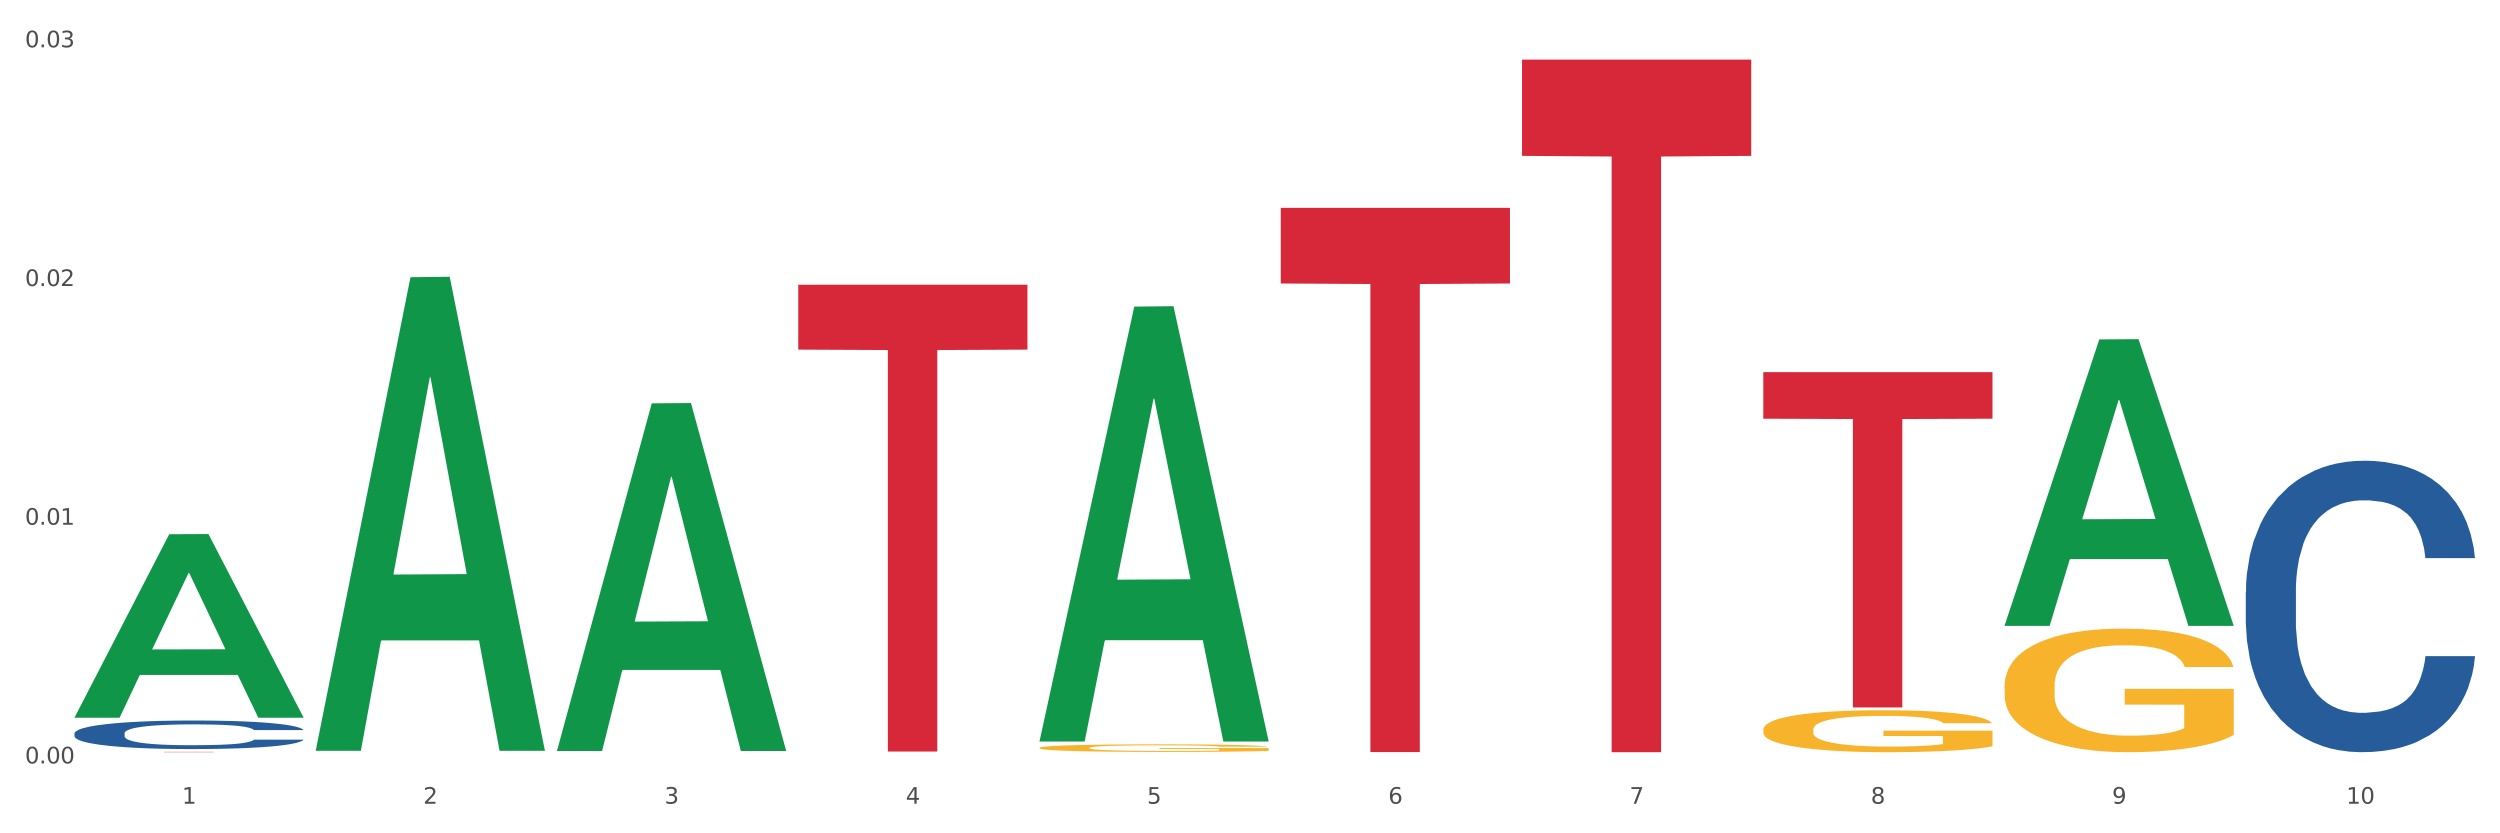
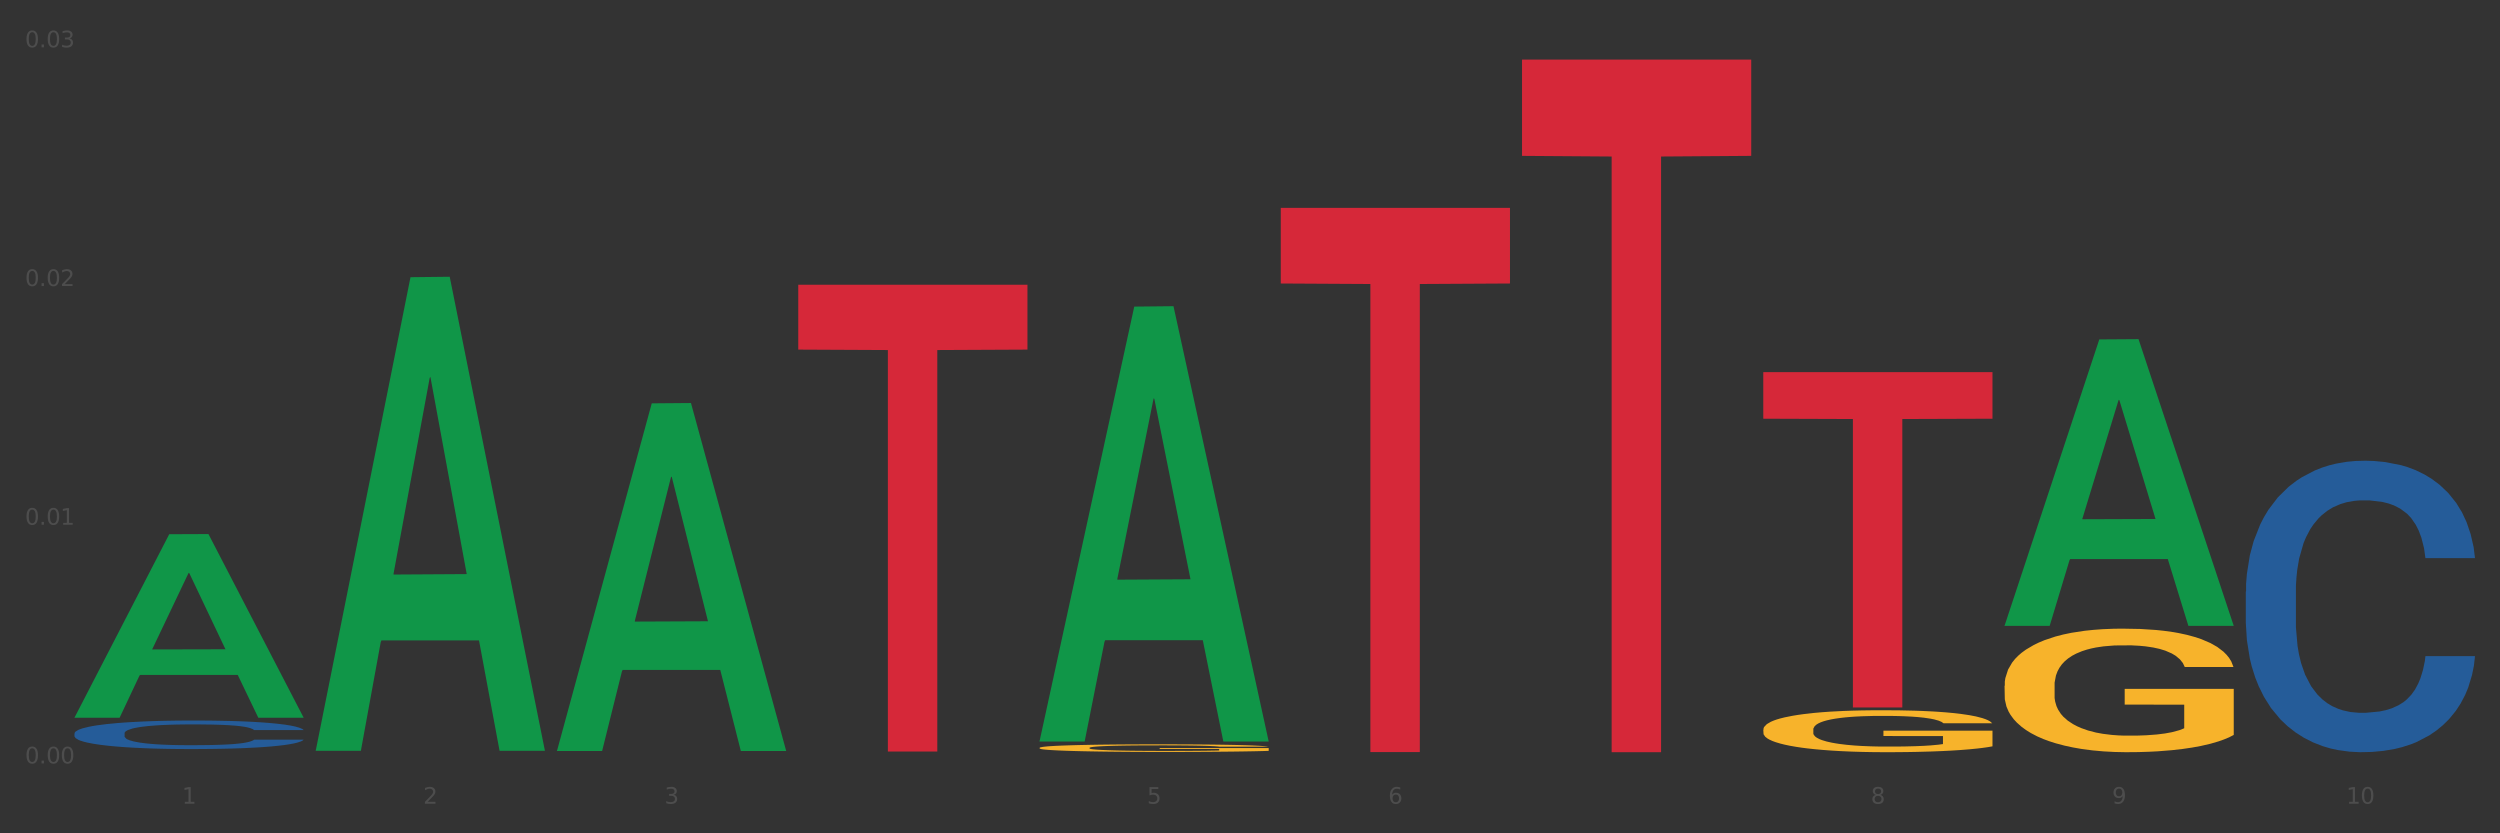
<svg xmlns="http://www.w3.org/2000/svg" xmlns:xlink="http://www.w3.org/1999/xlink" width="1080pt" height="360pt" viewBox="0 0 1080 360" version="1.1">
  <rect x="0" y="0" width="1080" height="360" fill="#333333" stroke="none" />
  <defs>
    <style type="text/css">*{stroke-linejoin: round; stroke-linecap: butt}</style>
  </defs>
  <g id="figure_1">
    <g id="patch_1">
-       <path d="M 0 360  L 1080 360  L 1080 0  L 0 0  z " style="fill: #ffffff; stroke: #ffffff; stroke-linejoin: miter" />
-     </g>
+       </g>
    <g id="axes_1">
      <g id="matplotlib.axis_1">
        <g id="xtick_1">
          <g id="text_1">
            <g style="fill: #4d4d4d" transform="translate(78.627 347.204) scale(0.096 -0.096)">
              <defs>
                <path id="DejaVuSans-31" d="M 794 531  L 1825 531  L 1825 4091  L 703 3866  L 703 4441  L 1819 4666  L 2450 4666  L 2450 531  L 3481 531  L 3481 0  L 794 0  L 794 531  z " transform="scale(0.016)" />
              </defs>
              <use xlink:href="#DejaVuSans-31" />
            </g>
          </g>
        </g>
        <g id="xtick_2">
          <g id="text_2">
            <g style="fill: #4d4d4d" transform="translate(182.851 347.204) scale(0.096 -0.096)">
              <defs>
                <path id="DejaVuSans-32" d="M 1228 531  L 3431 531  L 3431 0  L 469 0  L 469 531  Q 828 903 1448 1529  Q 2069 2156 2228 2338  Q 2531 2678 2651 2914  Q 2772 3150 2772 3378  Q 2772 3750 2511 3984  Q 2250 4219 1831 4219  Q 1534 4219 1204 4116  Q 875 4013 500 3803  L 500 4441  Q 881 4594 1212 4672  Q 1544 4750 1819 4750  Q 2544 4750 2975 4387  Q 3406 4025 3406 3419  Q 3406 3131 3298 2873  Q 3191 2616 2906 2266  Q 2828 2175 2409 1742  Q 1991 1309 1228 531  z " transform="scale(0.016)" />
              </defs>
              <use xlink:href="#DejaVuSans-32" />
            </g>
          </g>
        </g>
        <g id="xtick_3">
          <g id="text_3">
            <g style="fill: #4d4d4d" transform="translate(287.074 347.204) scale(0.096 -0.096)">
              <defs>
                <path id="DejaVuSans-33" d="M 2597 2516  Q 3050 2419 3304 2112  Q 3559 1806 3559 1356  Q 3559 666 3084 287  Q 2609 -91 1734 -91  Q 1441 -91 1130 -33  Q 819 25 488 141  L 488 750  Q 750 597 1062 519  Q 1375 441 1716 441  Q 2309 441 2620 675  Q 2931 909 2931 1356  Q 2931 1769 2642 2001  Q 2353 2234 1838 2234  L 1294 2234  L 1294 2753  L 1863 2753  Q 2328 2753 2575 2939  Q 2822 3125 2822 3475  Q 2822 3834 2567 4026  Q 2313 4219 1838 4219  Q 1578 4219 1281 4162  Q 984 4106 628 3988  L 628 4550  Q 988 4650 1302 4700  Q 1616 4750 1894 4750  Q 2613 4750 3031 4423  Q 3450 4097 3450 3541  Q 3450 3153 3228 2886  Q 3006 2619 2597 2516  z " transform="scale(0.016)" />
              </defs>
              <use xlink:href="#DejaVuSans-33" />
            </g>
          </g>
        </g>
        <g id="xtick_4">
          <g id="text_4">
            <g style="fill: #4d4d4d" transform="translate(391.298 347.204) scale(0.096 -0.096)">
              <defs>
-                 <path id="DejaVuSans-34" d="M 2419 4116  L 825 1625  L 2419 1625  L 2419 4116  z M 2253 4666  L 3047 4666  L 3047 1625  L 3713 1625  L 3713 1100  L 3047 1100  L 3047 0  L 2419 0  L 2419 1100  L 313 1100  L 313 1709  L 2253 4666  z " transform="scale(0.016)" />
-               </defs>
+                 </defs>
              <use xlink:href="#DejaVuSans-34" />
            </g>
          </g>
        </g>
        <g id="xtick_5">
          <g id="text_5">
            <g style="fill: #4d4d4d" transform="translate(495.522 347.204) scale(0.096 -0.096)">
              <defs>
                <path id="DejaVuSans-35" d="M 691 4666  L 3169 4666  L 3169 4134  L 1269 4134  L 1269 2991  Q 1406 3038 1543 3061  Q 1681 3084 1819 3084  Q 2600 3084 3056 2656  Q 3513 2228 3513 1497  Q 3513 744 3044 326  Q 2575 -91 1722 -91  Q 1428 -91 1123 -41  Q 819 9 494 109  L 494 744  Q 775 591 1075 516  Q 1375 441 1709 441  Q 2250 441 2565 725  Q 2881 1009 2881 1497  Q 2881 1984 2565 2268  Q 2250 2553 1709 2553  Q 1456 2553 1204 2497  Q 953 2441 691 2322  L 691 4666  z " transform="scale(0.016)" />
              </defs>
              <use xlink:href="#DejaVuSans-35" />
            </g>
          </g>
        </g>
        <g id="xtick_6">
          <g id="text_6">
            <g style="fill: #4d4d4d" transform="translate(599.745 347.204) scale(0.096 -0.096)">
              <defs>
                <path id="DejaVuSans-36" d="M 2113 2584  Q 1688 2584 1439 2293  Q 1191 2003 1191 1497  Q 1191 994 1439 701  Q 1688 409 2113 409  Q 2538 409 2786 701  Q 3034 994 3034 1497  Q 3034 2003 2786 2293  Q 2538 2584 2113 2584  z M 3366 4563  L 3366 3988  Q 3128 4100 2886 4159  Q 2644 4219 2406 4219  Q 1781 4219 1451 3797  Q 1122 3375 1075 2522  Q 1259 2794 1537 2939  Q 1816 3084 2150 3084  Q 2853 3084 3261 2657  Q 3669 2231 3669 1497  Q 3669 778 3244 343  Q 2819 -91 2113 -91  Q 1303 -91 875 529  Q 447 1150 447 2328  Q 447 3434 972 4092  Q 1497 4750 2381 4750  Q 2619 4750 2861 4703  Q 3103 4656 3366 4563  z " transform="scale(0.016)" />
              </defs>
              <use xlink:href="#DejaVuSans-36" />
            </g>
          </g>
        </g>
        <g id="xtick_7">
          <g id="text_7">
            <g style="fill: #4d4d4d" transform="translate(703.969 347.204) scale(0.096 -0.096)">
              <defs>
-                 <path id="DejaVuSans-37" d="M 525 4666  L 3525 4666  L 3525 4397  L 1831 0  L 1172 0  L 2766 4134  L 525 4134  L 525 4666  z " transform="scale(0.016)" />
-               </defs>
+                 </defs>
              <use xlink:href="#DejaVuSans-37" />
            </g>
          </g>
        </g>
        <g id="xtick_8">
          <g id="text_8">
            <g style="fill: #4d4d4d" transform="translate(808.193 347.204) scale(0.096 -0.096)">
              <defs>
                <path id="DejaVuSans-38" d="M 2034 2216  Q 1584 2216 1326 1975  Q 1069 1734 1069 1313  Q 1069 891 1326 650  Q 1584 409 2034 409  Q 2484 409 2743 651  Q 3003 894 3003 1313  Q 3003 1734 2745 1975  Q 2488 2216 2034 2216  z M 1403 2484  Q 997 2584 770 2862  Q 544 3141 544 3541  Q 544 4100 942 4425  Q 1341 4750 2034 4750  Q 2731 4750 3128 4425  Q 3525 4100 3525 3541  Q 3525 3141 3298 2862  Q 3072 2584 2669 2484  Q 3125 2378 3379 2068  Q 3634 1759 3634 1313  Q 3634 634 3220 271  Q 2806 -91 2034 -91  Q 1263 -91 848 271  Q 434 634 434 1313  Q 434 1759 690 2068  Q 947 2378 1403 2484  z M 1172 3481  Q 1172 3119 1398 2916  Q 1625 2713 2034 2713  Q 2441 2713 2670 2916  Q 2900 3119 2900 3481  Q 2900 3844 2670 4047  Q 2441 4250 2034 4250  Q 1625 4250 1398 4047  Q 1172 3844 1172 3481  z " transform="scale(0.016)" />
              </defs>
              <use xlink:href="#DejaVuSans-38" />
            </g>
          </g>
        </g>
        <g id="xtick_9">
          <g id="text_9">
            <g style="fill: #4d4d4d" transform="translate(912.416 347.204) scale(0.096 -0.096)">
              <defs>
                <path id="DejaVuSans-39" d="M 703 97  L 703 672  Q 941 559 1184 500  Q 1428 441 1663 441  Q 2288 441 2617 861  Q 2947 1281 2994 2138  Q 2813 1869 2534 1725  Q 2256 1581 1919 1581  Q 1219 1581 811 2004  Q 403 2428 403 3163  Q 403 3881 828 4315  Q 1253 4750 1959 4750  Q 2769 4750 3195 4129  Q 3622 3509 3622 2328  Q 3622 1225 3098 567  Q 2575 -91 1691 -91  Q 1453 -91 1209 -44  Q 966 3 703 97  z M 1959 2075  Q 2384 2075 2632 2365  Q 2881 2656 2881 3163  Q 2881 3666 2632 3958  Q 2384 4250 1959 4250  Q 1534 4250 1286 3958  Q 1038 3666 1038 3163  Q 1038 2656 1286 2365  Q 1534 2075 1959 2075  z " transform="scale(0.016)" />
              </defs>
              <use xlink:href="#DejaVuSans-39" />
            </g>
          </g>
        </g>
        <g id="xtick_10">
          <g id="text_10">
            <g style="fill: #4d4d4d" transform="translate(1013.586 347.204) scale(0.096 -0.096)">
              <defs>
                <path id="DejaVuSans-30" d="M 2034 4250  Q 1547 4250 1301 3770  Q 1056 3291 1056 2328  Q 1056 1369 1301 889  Q 1547 409 2034 409  Q 2525 409 2770 889  Q 3016 1369 3016 2328  Q 3016 3291 2770 3770  Q 2525 4250 2034 4250  z M 2034 4750  Q 2819 4750 3233 4129  Q 3647 3509 3647 2328  Q 3647 1150 3233 529  Q 2819 -91 2034 -91  Q 1250 -91 836 529  Q 422 1150 422 2328  Q 422 3509 836 4129  Q 1250 4750 2034 4750  z " transform="scale(0.016)" />
              </defs>
              <use xlink:href="#DejaVuSans-31" />
              <use xlink:href="#DejaVuSans-30" transform="translate(63.623 0)" />
            </g>
          </g>
        </g>
        <g id="xtick_11" />
        <g id="xtick_12" />
        <g id="xtick_13" />
        <g id="xtick_14" />
        <g id="xtick_15" />
        <g id="xtick_16" />
        <g id="xtick_17" />
        <g id="xtick_18" />
        <g id="xtick_19" />
      </g>
      <g id="matplotlib.axis_2">
        <g id="ytick_1">
          <g id="text_11">
            <g style="fill: #4d4d4d" transform="translate(10.8 329.798) scale(0.096 -0.096)">
              <defs>
                <path id="DejaVuSans-2e" d="M 684 794  L 1344 794  L 1344 0  L 684 0  L 684 794  z " transform="scale(0.016)" />
              </defs>
              <use xlink:href="#DejaVuSans-30" />
              <use xlink:href="#DejaVuSans-2e" transform="translate(63.623 0)" />
              <use xlink:href="#DejaVuSans-30" transform="translate(95.41 0)" />
              <use xlink:href="#DejaVuSans-30" transform="translate(159.033 0)" />
            </g>
          </g>
        </g>
        <g id="ytick_2">
          <g id="text_12">
            <g style="fill: #4d4d4d" transform="translate(10.8 226.68) scale(0.096 -0.096)">
              <use xlink:href="#DejaVuSans-30" />
              <use xlink:href="#DejaVuSans-2e" transform="translate(63.623 0)" />
              <use xlink:href="#DejaVuSans-30" transform="translate(95.41 0)" />
              <use xlink:href="#DejaVuSans-31" transform="translate(159.033 0)" />
            </g>
          </g>
        </g>
        <g id="ytick_3">
          <g id="text_13">
            <g style="fill: #4d4d4d" transform="translate(10.8 123.562) scale(0.096 -0.096)">
              <use xlink:href="#DejaVuSans-30" />
              <use xlink:href="#DejaVuSans-2e" transform="translate(63.623 0)" />
              <use xlink:href="#DejaVuSans-30" transform="translate(95.41 0)" />
              <use xlink:href="#DejaVuSans-32" transform="translate(159.033 0)" />
            </g>
          </g>
        </g>
        <g id="ytick_4">
          <g id="text_14">
            <g style="fill: #4d4d4d" transform="translate(10.8 20.443) scale(0.096 -0.096)">
              <use xlink:href="#DejaVuSans-30" />
              <use xlink:href="#DejaVuSans-2e" transform="translate(63.623 0)" />
              <use xlink:href="#DejaVuSans-30" transform="translate(95.41 0)" />
              <use xlink:href="#DejaVuSans-33" transform="translate(159.033 0)" />
            </g>
          </g>
        </g>
        <g id="ytick_5" />
        <g id="ytick_6" />
        <g id="ytick_7" />
      </g>
      <g id="PolyCollection_1">
        <path d="M 32.175 309.913  L 32.277 309.839  L 73.107 230.785  L 90.051 230.711  L 131.187 310.062  L 111.589 310.062  L 102.709 291.584  L 60.552 291.584  L 60.246 291.882  L 51.671 310.062  L 32.175 310.062  L 32.175 309.913  L 65.86 280.557  L 97.401 280.483  L 81.783 247.624  L 81.579 247.475  L 81.375 247.699  L 65.758 280.483  L 65.86 280.557  L 32.175 309.913  z " clip-path="url(#p9a835e5c65)" style="fill: #109648" />
        <path d="M 865.964 296.237  L 866.081 296.188  L 866.081 294.433  L 866.315 292.922  L 867.484 289.266  L 869.237 286.244  L 870.523 284.635  L 871.809 283.319  L 873.329 282.003  L 875.199 280.638  L 878.589 278.639  L 880.693 277.615  L 883.265 276.543  L 887.941 274.983  L 891.331 274.105  L 894.838 273.374  L 900.566 272.497  L 904.306 272.107  L 908.281 271.814  L 913.074 271.619  L 916.698 271.571  L 924.647 271.717  L 931.427 272.155  L 934.7 272.497  L 938.908 273.082  L 941.129 273.472  L 944.753 274.252  L 948.494 275.275  L 951.066 276.153  L 954.923 277.81  L 957.846 279.468  L 960.534 281.515  L 961.937 282.929  L 962.989 284.245  L 963.924 285.756  L 964.859 288.145  L 943.818 288.145  L 943 286.439  L 941.714 284.83  L 939.843 283.27  L 938.207 282.295  L 935.401 281.076  L 932.829 280.296  L 930.141 279.711  L 926.868 279.224  L 924.296 278.98  L 920.672 278.785  L 913.541 278.834  L 908.749 279.224  L 905.475 279.711  L 903.371 280.15  L 901.501 280.638  L 899.397 281.32  L 896.942 282.344  L 895.188 283.27  L 893.435 284.44  L 892.032 285.61  L 890.746 286.975  L 889.694 288.437  L 888.876 289.948  L 888.175 291.801  L 887.59 294.872  L 887.59 301.55  L 887.824 303.062  L 888.408 305.06  L 889.11 306.572  L 890.279 308.375  L 891.331 309.594  L 893.318 311.349  L 895.539 312.811  L 897.293 313.737  L 899.046 314.517  L 902.085 315.59  L 905.475 316.467  L 908.398 317.004  L 912.372 317.491  L 915.061 317.686  L 917.399 317.784  L 923.127 317.784  L 927.218 317.637  L 931.777 317.296  L 935.284 316.857  L 938.207 316.321  L 941.48 315.444  L 943.584 314.615  L 943.584 304.427  L 917.867 304.378  L 917.867 297.602  L 964.976 297.602  L 964.976 317.491  L 962.989 318.515  L 960.768 319.441  L 958.43 320.27  L 954.923 321.293  L 950.715 322.268  L 946.974 322.951  L 943 323.536  L 938.324 324.072  L 932.245 324.56  L 928.504 324.755  L 923.828 324.901  L 918.334 324.95  L 913.541 324.852  L 908.865 324.608  L 903.956 324.17  L 899.163 323.536  L 895.539 322.902  L 891.915 322.122  L 888.058 321.098  L 885.018 320.123  L 882.68 319.246  L 880.109 318.125  L 877.303 316.662  L 875.199 315.346  L 873.329 313.981  L 871.341 312.226  L 869.938 310.715  L 868.536 308.814  L 867.717 307.4  L 866.782 305.207  L 866.081 302.135  L 865.964 296.237  z " clip-path="url(#p9a835e5c65)" style="fill: #f7b32b" />
        <path d="M 970.188 255.606  L 970.305 255.491  L 970.305 252.271  L 970.656 247.902  L 971.943 239.852  L 973.582 233.757  L 976.39 226.627  L 977.912 223.637  L 979.902 220.302  L 983.998 214.897  L 988.679 210.298  L 991.956 207.768  L 994.414 206.158  L 999.915 203.283  L 1003.075 202.018  L 1006.352 200.983  L 1009.161 200.293  L 1013.842 199.488  L 1017.587 199.143  L 1021.917 199.028  L 1025.546 199.143  L 1030.344 199.603  L 1037.366 200.983  L 1040.058 201.788  L 1043.686 203.168  L 1047.431 205.008  L 1050.474 206.848  L 1053.985 209.493  L 1057.613 212.942  L 1061.125 217.312  L 1063.582 221.337  L 1065.572 225.592  L 1067.327 230.767  L 1068.615 236.402  L 1069.2 241.117  L 1047.782 241.117  L 1047.197 236.862  L 1046.027 232.262  L 1044.857 229.157  L 1043.569 226.627  L 1041.58 223.752  L 1039.824 221.912  L 1036.898 219.727  L 1034.206 218.347  L 1031.983 217.542  L 1029.291 216.852  L 1023.556 216.162  L 1019.46 216.162  L 1016.885 216.392  L 1013.725 216.967  L 1011.033 217.772  L 1007.873 219.152  L 1005.415 220.647  L 1002.958 222.602  L 1001.553 223.982  L 999.447 226.512  L 998.042 228.582  L 996.17 232.147  L 995.116 234.677  L 993.244 241.232  L 992.424 246.062  L 992.073 249.396  L 991.839 253.076  L 991.839 271.016  L 992.541 279.066  L 993.127 282.516  L 994.063 286.426  L 995.818 291.485  L 998.393 296.43  L 1001.085 299.995  L 1003.309 302.18  L 1005.415 303.79  L 1007.522 305.055  L 1010.097 306.205  L 1012.203 306.895  L 1015.363 307.585  L 1019.109 307.93  L 1022.035 307.93  L 1028.003 307.355  L 1030.695 306.78  L 1033.27 305.975  L 1036.079 304.71  L 1038.303 303.33  L 1039.59 302.295  L 1041.697 300.11  L 1043.335 297.81  L 1044.739 295.165  L 1045.676 292.865  L 1046.729 289.415  L 1047.548 285.506  L 1047.782 283.436  L 1069.2 283.436  L 1068.732 287.575  L 1067.913 291.6  L 1066.274 297.005  L 1064.987 300.11  L 1062.997 303.905  L 1060.89 307.125  L 1057.965 310.69  L 1055.273 313.335  L 1052.464 315.635  L 1049.421 317.705  L 1043.92 320.58  L 1041.931 321.385  L 1037.717 322.765  L 1034.44 323.57  L 1029.642 324.375  L 1024.726 324.835  L 1019.577 324.95  L 1015.012 324.72  L 1009.98 324.03  L 1006.82 323.34  L 1003.309 322.305  L 999.212 320.695  L 995.35 318.74  L 991.722 316.44  L 988.328 313.795  L 985.168 310.805  L 981.072 305.86  L 978.029 301.03  L 975.805 296.545  L 974.284 292.75  L 972.762 287.92  L 971.943 284.586  L 970.656 276.536  L 970.188 269.061  L 970.188 255.606  z " clip-path="url(#p9a835e5c65)" style="fill: #255c99" />
        <path d="M 32.175 316.803  L 32.292 316.792  L 32.292 316.476  L 32.643 316.049  L 33.931 315.261  L 35.569 314.664  L 38.378 313.966  L 39.899 313.673  L 41.889 313.347  L 45.985 312.818  L 50.667 312.367  L 53.944 312.12  L 56.401 311.962  L 61.902 311.681  L 65.062 311.557  L 68.339 311.455  L 71.148 311.388  L 75.829 311.309  L 79.575 311.275  L 83.905 311.264  L 87.533 311.275  L 92.331 311.32  L 99.354 311.455  L 102.045 311.534  L 105.674 311.669  L 109.419 311.849  L 112.462 312.03  L 115.973 312.288  L 119.601 312.626  L 123.112 313.054  L 125.57 313.448  L 127.559 313.865  L 129.315 314.371  L 130.602 314.923  L 131.187 315.384  L 109.77 315.384  L 109.185 314.968  L 108.014 314.518  L 106.844 314.214  L 105.557 313.966  L 103.567 313.684  L 101.811 313.504  L 98.886 313.29  L 96.194 313.155  L 93.97 313.077  L 91.278 313.009  L 85.543 312.941  L 81.447 312.941  L 78.872 312.964  L 75.712 313.02  L 73.021 313.099  L 69.861 313.234  L 67.403 313.38  L 64.945 313.572  L 63.541 313.707  L 61.434 313.955  L 60.03 314.157  L 58.157 314.506  L 57.104 314.754  L 55.231 315.396  L 54.412 315.869  L 54.061 316.195  L 53.827 316.555  L 53.827 318.312  L 54.529 319.1  L 55.114 319.437  L 56.05 319.82  L 57.806 320.315  L 60.381 320.8  L 63.072 321.149  L 65.296 321.362  L 67.403 321.52  L 69.509 321.644  L 72.084 321.756  L 74.191 321.824  L 77.351 321.892  L 81.096 321.925  L 84.022 321.925  L 89.991 321.869  L 92.683 321.813  L 95.257 321.734  L 98.066 321.61  L 100.29 321.475  L 101.577 321.374  L 103.684 321.16  L 105.322 320.935  L 106.727 320.676  L 107.663 320.451  L 108.717 320.113  L 109.536 319.73  L 109.77 319.527  L 131.187 319.527  L 130.719 319.933  L 129.9 320.327  L 128.262 320.856  L 126.974 321.16  L 124.985 321.531  L 122.878 321.847  L 119.952 322.196  L 117.26 322.454  L 114.451 322.68  L 111.408 322.882  L 105.908 323.164  L 103.918 323.243  L 99.705 323.378  L 96.428 323.456  L 91.629 323.535  L 86.714 323.58  L 81.564 323.592  L 77 323.569  L 71.967 323.501  L 68.807 323.434  L 65.296 323.333  L 61.2 323.175  L 57.338 322.984  L 53.71 322.758  L 50.316 322.5  L 47.156 322.207  L 43.059 321.723  L 40.016 321.25  L 37.793 320.811  L 36.271 320.439  L 34.75 319.966  L 33.931 319.64  L 32.643 318.852  L 32.175 318.12  L 32.175 316.803  z " clip-path="url(#p9a835e5c65)" style="fill: #255c99" />
-         <path d="M 32.175 324.793  L 131.187 324.793  L 131.187 324.815  L 92.239 324.815  L 92.239 324.95  L 70.888 324.95  L 70.888 324.815  L 32.175 324.815  L 32.175 324.793  L 32.175 324.793  z " clip-path="url(#p9a835e5c65)" style="fill: #d62839" />
        <path d="M 344.846 123.009  L 443.858 123.009  L 443.858 151.031  L 404.91 151.22  L 404.91 324.656  L 383.559 324.656  L 383.559 151.22  L 344.846 151.031  L 344.846 123.198  L 344.846 123.009  z " clip-path="url(#p9a835e5c65)" style="fill: #d62839" />
        <path d="M 553.293 89.799  L 652.306 89.799  L 652.306 122.471  L 613.358 122.692  L 613.358 324.903  L 592.006 324.903  L 592.006 122.692  L 553.293 122.471  L 553.293 90.02  L 553.293 89.799  z " clip-path="url(#p9a835e5c65)" style="fill: #d62839" />
        <path d="M 657.517 25.759  L 756.529 25.759  L 756.529 67.337  L 717.581 67.618  L 717.581 324.95  L 696.23 324.95  L 696.23 67.618  L 657.517 67.337  L 657.517 26.04  L 657.517 25.759  z " clip-path="url(#p9a835e5c65)" style="fill: #d62839" />
        <path d="M 761.74 160.75  L 860.753 160.75  L 860.753 180.882  L 821.805 181.018  L 821.805 305.619  L 800.454 305.619  L 800.454 181.018  L 761.74 180.882  L 761.74 160.886  L 761.74 160.75  z " clip-path="url(#p9a835e5c65)" style="fill: #d62839" />
        <path d="M 761.74 315.198  L 761.857 315.182  L 761.857 314.586  L 762.091 314.072  L 763.26 312.831  L 765.013 311.804  L 766.299 311.258  L 767.585 310.811  L 769.105 310.364  L 770.975 309.9  L 774.365 309.222  L 776.469 308.874  L 779.041 308.51  L 783.717 307.98  L 787.107 307.682  L 790.614 307.434  L 796.342 307.136  L 800.083 307.003  L 804.057 306.904  L 808.85 306.838  L 812.474 306.821  L 820.423 306.871  L 827.203 307.02  L 830.476 307.136  L 834.685 307.334  L 836.906 307.467  L 840.529 307.732  L 844.27 308.079  L 846.842 308.377  L 850.7 308.94  L 853.622 309.503  L 856.311 310.198  L 857.713 310.678  L 858.766 311.125  L 859.701 311.639  L 860.636 312.45  L 839.594 312.45  L 838.776 311.87  L 837.49 311.324  L 835.62 310.794  L 833.983 310.463  L 831.178 310.049  L 828.606 309.784  L 825.917 309.586  L 822.644 309.42  L 820.072 309.337  L 816.448 309.271  L 809.318 309.288  L 804.525 309.42  L 801.252 309.586  L 799.148 309.735  L 797.277 309.9  L 795.173 310.132  L 792.718 310.48  L 790.965 310.794  L 789.211 311.192  L 787.809 311.589  L 786.523 312.053  L 785.471 312.549  L 784.652 313.062  L 783.951 313.692  L 783.366 314.735  L 783.366 317.003  L 783.6 317.516  L 784.185 318.195  L 784.886 318.708  L 786.055 319.321  L 787.107 319.734  L 789.094 320.33  L 791.315 320.827  L 793.069 321.142  L 794.822 321.407  L 797.862 321.771  L 801.252 322.069  L 804.174 322.251  L 808.149 322.416  L 810.837 322.483  L 813.175 322.516  L 818.903 322.516  L 822.995 322.466  L 827.554 322.35  L 831.061 322.201  L 833.983 322.019  L 837.256 321.721  L 839.36 321.44  L 839.36 317.98  L 813.643 317.963  L 813.643 315.662  L 860.753 315.662  L 860.753 322.416  L 858.766 322.764  L 856.544 323.079  L 854.206 323.36  L 850.7 323.708  L 846.491 324.039  L 842.751 324.271  L 838.776 324.469  L 834.1 324.651  L 828.021 324.817  L 824.281 324.883  L 819.605 324.933  L 814.111 324.95  L 809.318 324.916  L 804.642 324.834  L 799.732 324.685  L 794.939 324.469  L 791.315 324.254  L 787.692 323.989  L 783.834 323.642  L 780.795 323.31  L 778.457 323.012  L 775.885 322.632  L 773.079 322.135  L 770.975 321.688  L 769.105 321.224  L 767.118 320.628  L 765.715 320.115  L 764.312 319.47  L 763.494 318.989  L 762.559 318.244  L 761.857 317.201  L 761.74 315.198  z " clip-path="url(#p9a835e5c65)" style="fill: #f7b32b" />
        <path d="M 449.069 323.069  L 449.186 323.066  L 449.186 322.958  L 449.42 322.865  L 450.589 322.641  L 452.343 322.455  L 453.628 322.356  L 454.914 322.276  L 456.434 322.195  L 458.304 322.111  L 461.694 321.988  L 463.799 321.925  L 466.37 321.859  L 471.046 321.764  L 474.436 321.71  L 477.943 321.665  L 483.671 321.611  L 487.412 321.587  L 491.386 321.569  L 496.179 321.557  L 499.803 321.554  L 507.752 321.563  L 514.532 321.59  L 517.805 321.611  L 522.014 321.647  L 524.235 321.671  L 527.859 321.719  L 531.599 321.782  L 534.171 321.835  L 538.029 321.937  L 540.951 322.039  L 543.64 322.165  L 545.043 322.252  L 546.095 322.332  L 547.03 322.425  L 547.965 322.572  L 526.923 322.572  L 526.105 322.467  L 524.819 322.368  L 522.949 322.273  L 521.312 322.213  L 518.507 322.138  L 515.935 322.09  L 513.246 322.054  L 509.973 322.024  L 507.401 322.009  L 503.778 321.997  L 496.647 322  L 491.854 322.024  L 488.581 322.054  L 486.477 322.081  L 484.606 322.111  L 482.502 322.153  L 480.047 322.216  L 478.294 322.273  L 476.54 322.344  L 475.138 322.416  L 473.852 322.5  L 472.8 322.59  L 471.981 322.683  L 471.28 322.797  L 470.696 322.985  L 470.696 323.395  L 470.929 323.488  L 471.514 323.611  L 472.215 323.704  L 473.384 323.815  L 474.436 323.889  L 476.424 323.997  L 478.645 324.087  L 480.398 324.144  L 482.152 324.192  L 485.191 324.258  L 488.581 324.312  L 491.503 324.345  L 495.478 324.374  L 498.167 324.386  L 500.505 324.392  L 506.232 324.392  L 510.324 324.383  L 514.883 324.362  L 518.39 324.336  L 521.312 324.303  L 524.585 324.249  L 526.69 324.198  L 526.69 323.572  L 500.972 323.569  L 500.972 323.153  L 548.082 323.153  L 548.082 324.374  L 546.095 324.437  L 543.874 324.494  L 541.536 324.545  L 538.029 324.608  L 533.82 324.668  L 530.08 324.71  L 526.105 324.746  L 521.429 324.779  L 515.351 324.809  L 511.61 324.821  L 506.934 324.83  L 501.44 324.833  L 496.647 324.827  L 491.971 324.812  L 487.061 324.785  L 482.268 324.746  L 478.645 324.707  L 475.021 324.659  L 471.163 324.596  L 468.124 324.536  L 465.786 324.482  L 463.214 324.413  L 460.409 324.324  L 458.304 324.243  L 456.434 324.159  L 454.447 324.051  L 453.044 323.958  L 451.641 323.841  L 450.823 323.755  L 449.888 323.62  L 449.186 323.431  L 449.069 323.069  z " clip-path="url(#p9a835e5c65)" style="fill: #f7b32b" />
        <path d="M 449.069 319.999  L 449.172 319.823  L 490.001 132.452  L 506.946 132.275  L 548.082 320.352  L 528.484 320.352  L 519.603 276.556  L 477.446 276.556  L 477.14 277.262  L 468.566 320.352  L 449.069 320.352  L 449.069 319.999  L 482.754 250.42  L 514.295 250.243  L 498.678 172.363  L 498.474 172.01  L 498.269 172.54  L 482.652 250.243  L 482.754 250.42  L 449.069 319.999  z " clip-path="url(#p9a835e5c65)" style="fill: #109648" />
        <path d="M 136.399 323.964  L 136.501 323.772  L 177.331 119.751  L 194.275 119.558  L 235.411 324.349  L 215.813 324.349  L 206.932 276.661  L 164.775 276.661  L 164.469 277.43  L 155.895 324.349  L 136.399 324.349  L 136.399 323.964  L 170.083 248.202  L 201.624 248.009  L 186.007 163.209  L 185.803 162.824  L 185.599 163.401  L 169.981 248.009  L 170.083 248.202  L 136.399 323.964  z " clip-path="url(#p9a835e5c65)" style="fill: #109648" />
        <path d="M 865.964 270.136  L 866.066 270.02  L 906.896 146.628  L 923.84 146.512  L 964.976 270.369  L 945.378 270.369  L 936.498 241.527  L 894.341 241.527  L 894.034 241.992  L 885.46 270.369  L 865.964 270.369  L 865.964 270.136  L 899.649 224.315  L 931.19 224.199  L 915.572 172.911  L 915.368 172.679  L 915.164 173.027  L 899.547 224.199  L 899.649 224.315  L 865.964 270.136  z " clip-path="url(#p9a835e5c65)" style="fill: #109648" />
        <path d="M 240.622 324.136  L 240.724 323.995  L 281.554 174.246  L 298.499 174.105  L 339.635 324.418  L 320.036 324.418  L 311.156 289.416  L 268.999 289.416  L 268.693 289.98  L 260.118 324.418  L 240.622 324.418  L 240.622 324.136  L 274.307 268.527  L 305.848 268.386  L 290.231 206.143  L 290.026 205.861  L 289.822 206.284  L 274.205 268.386  L 274.307 268.527  L 240.622 324.136  z " clip-path="url(#p9a835e5c65)" style="fill: #109648" />
      </g>
    </g>
  </g>
  <defs>
    <clipPath id="p9a835e5c65">
      <rect x="32.175" y="10.8" width="1037.025" height="329.109" />
    </clipPath>
  </defs>
</svg>